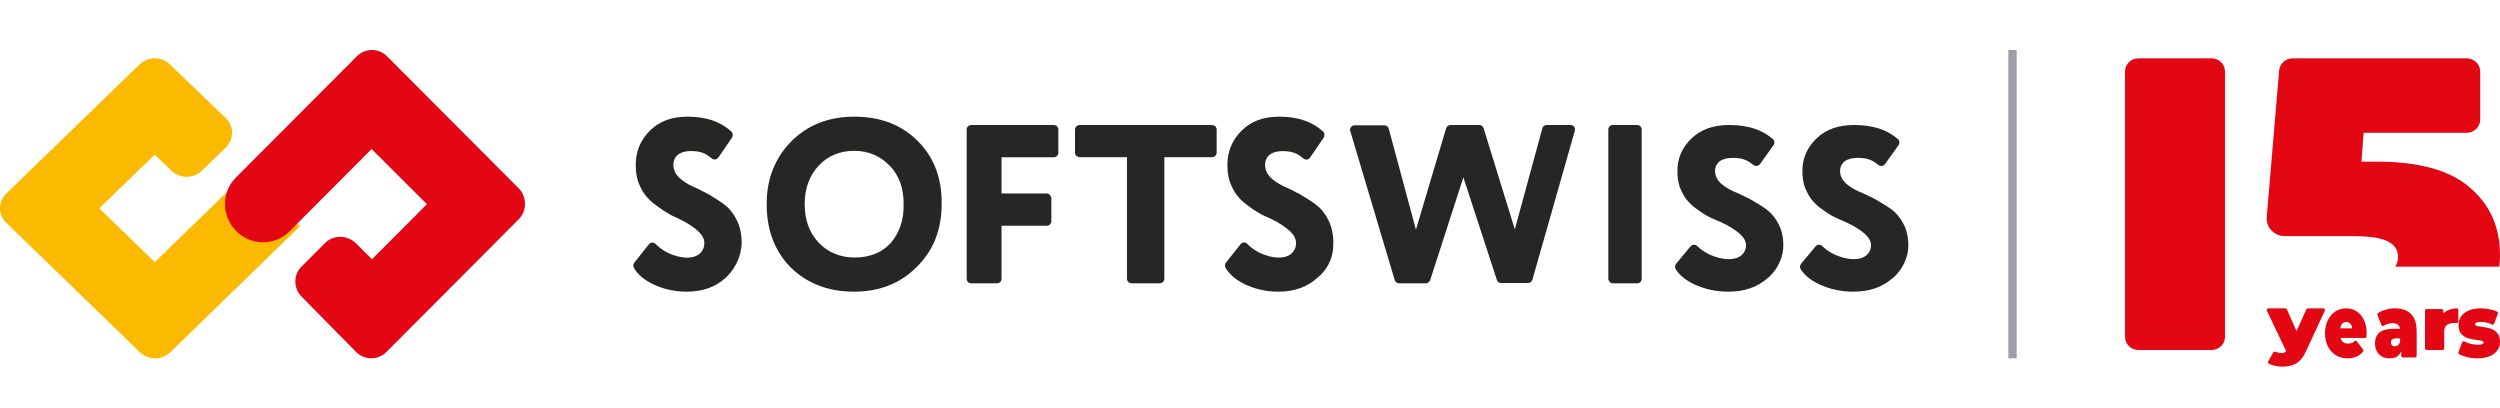
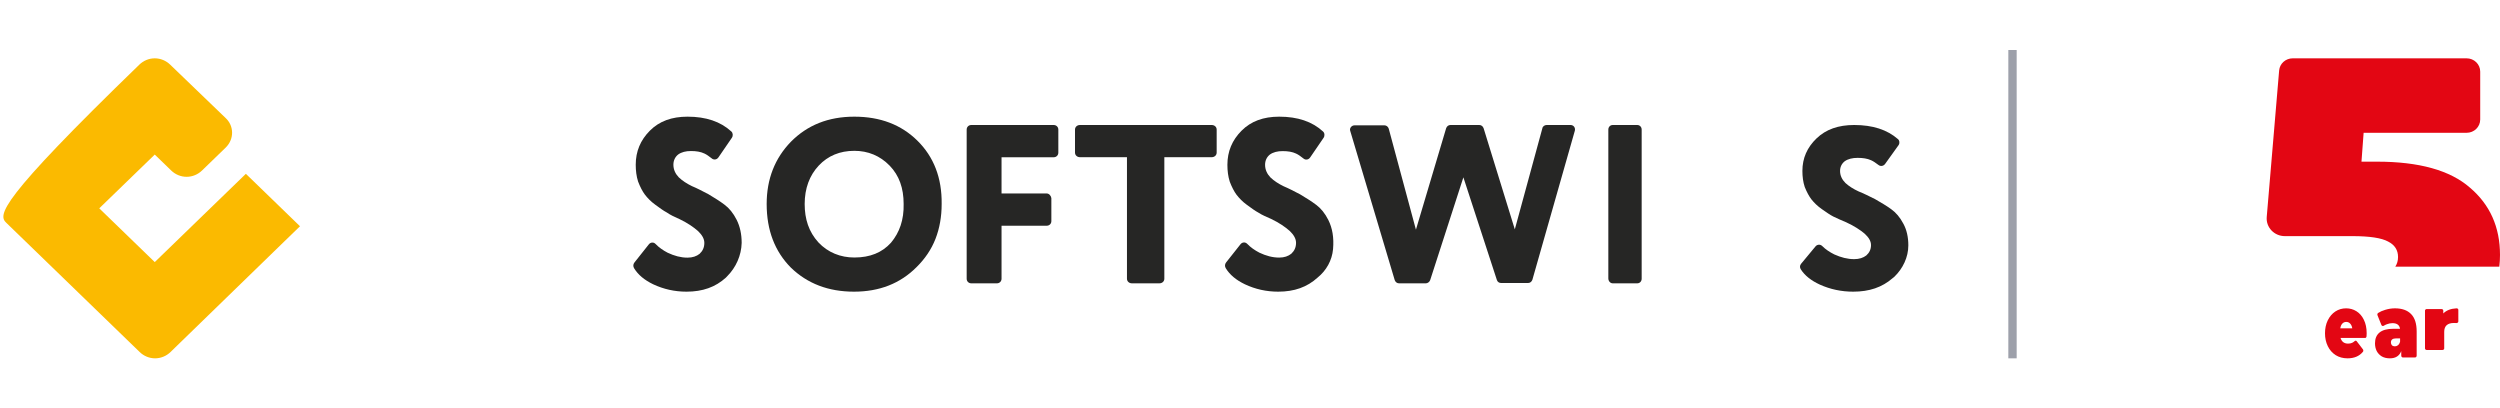
<svg xmlns="http://www.w3.org/2000/svg" width="300" height="49" viewBox="0 0 300 49" fill="none">
  <path d="M110.081 16.873C108.15 14.972 105.643 14 102.52 14C99.397 14 96.89 15.014 94.918 17C92.986 18.986 92 21.479 92 24.479C92 27.648 92.986 30.183 94.918 32.127C96.89 34.028 99.397 35 102.479 35C105.52 35 108.026 34.028 109.999 32.042C110.985 31.07 111.766 29.93 112.259 28.662C112.752 27.394 112.999 26 112.999 24.479C113.04 21.352 112.054 18.817 110.081 16.873ZM106.917 29.127C105.849 30.31 104.41 30.901 102.52 30.901C100.876 30.901 99.356 30.31 98.205 29.084C97.055 27.817 96.561 26.296 96.561 24.479C96.561 22.62 97.137 21.056 98.246 19.873C99.356 18.69 100.794 18.099 102.52 18.099C104.164 18.099 105.602 18.69 106.753 19.873C107.903 21.056 108.437 22.578 108.437 24.479C108.478 26.38 107.944 27.901 106.917 29.127Z" fill="#262625" />
  <path d="M125.605 23.216H120.185V18.871H126.442C126.761 18.871 127 18.634 127 18.318V15.553C127 15.237 126.761 15 126.442 15H116.558C116.239 15 116 15.237 116 15.553V33.447C116 33.763 116.239 34 116.558 34H119.627C119.946 34 120.185 33.763 120.185 33.447V27.087H125.605C125.924 27.087 126.163 26.85 126.163 26.534V23.769C126.123 23.493 125.884 23.216 125.605 23.216Z" fill="#262625" />
  <path d="M135.236 18.863V33.448C135.236 33.764 135.492 34 135.834 34H139.123C139.465 34 139.721 33.764 139.721 33.448V18.863H145.402C145.744 18.863 146 18.627 146 18.311V15.552C146 15.236 145.744 15 145.402 15H129.598C129.256 15 129 15.236 129 15.552V18.311C129 18.627 129.256 18.863 129.598 18.863H135.236Z" fill="#262625" />
  <path d="M152.537 26.271C153.506 26.735 154.233 27.241 154.757 27.705C155.242 28.169 155.525 28.633 155.525 29.139C155.525 29.687 155.323 30.108 154.959 30.446C154.596 30.741 154.111 30.91 153.506 30.91C152.698 30.91 151.931 30.699 151.124 30.319C150.559 30.024 150.074 29.687 149.67 29.265C149.428 29.012 149.065 29.054 148.863 29.307L147.127 31.5C146.965 31.711 146.965 31.964 147.086 32.175C147.571 32.976 148.338 33.608 149.388 34.114C150.639 34.705 151.972 35 153.385 35C155.323 35 156.857 34.452 158.108 33.313C159.158 32.47 159.845 31.247 159.966 29.898C160.087 28.506 159.885 27.367 159.4 26.398C158.997 25.596 158.512 25.006 157.947 24.584C157.341 24.12 156.695 23.741 156.009 23.319C155.282 22.94 154.636 22.602 154.031 22.349C153.425 22.054 152.9 21.717 152.456 21.295C152.052 20.873 151.81 20.367 151.81 19.777C151.81 19.271 152.012 18.849 152.375 18.554C152.779 18.259 153.304 18.133 153.91 18.133C154.556 18.133 155.08 18.217 155.525 18.428C155.807 18.554 156.09 18.765 156.413 19.018C156.655 19.229 157.018 19.187 157.22 18.892L158.835 16.53C158.997 16.277 158.956 15.94 158.754 15.771C157.462 14.59 155.726 14 153.506 14C151.608 14 150.114 14.548 148.984 15.687C147.853 16.825 147.288 18.175 147.288 19.777C147.288 20.494 147.369 21.169 147.571 21.801C147.813 22.434 148.096 22.982 148.378 23.361C148.701 23.783 149.105 24.205 149.63 24.584C150.155 24.964 150.599 25.301 151.003 25.512C151.447 25.807 151.972 26.018 152.537 26.271Z" fill="#262625" />
  <path d="M171.624 33.605L175.606 21.281L179.627 33.605C179.707 33.842 179.906 33.961 180.145 33.961H183.37C183.609 33.961 183.808 33.803 183.888 33.566L188.985 15.671C189.064 15.316 188.825 15 188.467 15H185.6C185.361 15 185.122 15.158 185.083 15.395L181.778 27.522L178.035 15.395C177.955 15.158 177.756 15 177.517 15H174.053C173.814 15 173.615 15.158 173.535 15.395L169.912 27.561L166.647 15.434C166.567 15.197 166.368 15.04 166.129 15.04H162.546C162.187 15.04 161.909 15.395 162.028 15.711L167.364 33.605C167.443 33.842 167.642 34 167.881 34H171.106C171.306 34 171.545 33.842 171.624 33.605Z" fill="#262625" />
  <path d="M193.533 34H196.467C196.771 34 197 33.764 197 33.448V15.552C197 15.236 196.771 15 196.467 15H193.533C193.229 15 193 15.236 193 15.552V33.409C193 33.724 193.229 34 193.533 34Z" fill="#262625" />
-   <path d="M206.534 26.67C207.503 27.113 208.229 27.596 208.754 28.038C209.238 28.481 209.521 28.924 209.521 29.406C209.521 29.93 209.319 30.332 208.956 30.654C208.592 30.936 208.108 31.097 207.503 31.097C206.696 31.097 205.929 30.895 205.122 30.533C204.557 30.252 204.073 29.93 203.669 29.527C203.427 29.286 203.064 29.326 202.862 29.567L201.127 31.66C200.965 31.861 200.965 32.103 201.086 32.304C201.571 33.068 202.337 33.672 203.387 34.155C204.638 34.718 205.969 35 207.382 35C209.319 35 210.852 34.477 212.103 33.39L212.305 33.229C213.354 32.223 214 30.855 214 29.447C214 28.441 213.798 27.555 213.395 26.831C212.991 26.066 212.507 25.503 211.942 25.101C211.337 24.658 210.691 24.296 210.005 23.893C209.278 23.531 208.633 23.209 208.027 22.968C207.422 22.686 206.897 22.364 206.454 21.962C206.05 21.559 205.808 21.076 205.808 20.513C205.808 20.03 206.01 19.628 206.373 19.346C206.776 19.064 207.301 18.944 207.906 18.944C208.552 18.944 209.077 19.024 209.521 19.225C209.803 19.346 210.086 19.547 210.408 19.789C210.651 19.99 211.014 19.95 211.215 19.668L212.83 17.415C212.991 17.173 212.951 16.851 212.749 16.69C211.458 15.563 209.722 15 207.503 15C205.606 15 204.113 15.523 202.983 16.61C201.853 17.696 201.288 18.984 201.288 20.513C201.288 21.197 201.369 21.841 201.571 22.445C201.813 23.048 202.095 23.571 202.378 23.934C202.701 24.336 203.104 24.738 203.629 25.101C204.153 25.463 204.597 25.785 205.001 25.986C205.445 26.227 205.969 26.429 206.534 26.67Z" fill="#262625" />
  <path d="M221.534 26.67C222.503 27.113 223.229 27.596 223.754 28.038C224.238 28.481 224.521 28.924 224.521 29.406C224.521 29.93 224.319 30.332 223.956 30.654C223.592 30.936 223.108 31.097 222.503 31.097C221.696 31.097 220.929 30.895 220.122 30.533C219.557 30.252 219.073 29.93 218.669 29.527C218.427 29.286 218.064 29.326 217.862 29.567L216.127 31.66C215.965 31.861 215.965 32.103 216.086 32.304C216.571 33.068 217.337 33.672 218.387 34.155C219.638 34.718 220.969 35 222.382 35C224.319 35 225.852 34.477 227.103 33.39L227.305 33.229C228.354 32.223 229 30.855 229 29.447C229 28.441 228.798 27.555 228.395 26.831C227.991 26.066 227.507 25.503 226.942 25.101C226.337 24.658 225.691 24.296 225.005 23.893C224.278 23.531 223.633 23.209 223.027 22.968C222.422 22.686 221.897 22.364 221.454 21.962C221.05 21.559 220.808 21.076 220.808 20.513C220.808 20.03 221.01 19.628 221.373 19.346C221.776 19.064 222.301 18.944 222.906 18.944C223.552 18.944 224.077 19.024 224.521 19.225C224.803 19.346 225.086 19.547 225.408 19.789C225.651 19.99 226.014 19.95 226.215 19.668L227.83 17.415C227.991 17.173 227.951 16.851 227.749 16.69C226.458 15.563 224.722 15 222.503 15C220.606 15 219.113 15.523 217.983 16.61C216.853 17.696 216.288 18.984 216.288 20.513C216.288 21.197 216.369 21.841 216.571 22.445C216.813 23.048 217.095 23.571 217.378 23.934C217.701 24.336 218.104 24.738 218.629 25.101C219.153 25.463 219.597 25.785 220.001 25.986C220.485 26.227 220.969 26.429 221.534 26.67Z" fill="#262625" />
  <path d="M81.534 26.289C82.503 26.752 83.229 27.256 83.754 27.719C84.238 28.182 84.521 28.645 84.521 29.15C84.521 29.697 84.319 30.118 83.956 30.455C83.592 30.75 83.108 30.918 82.503 30.918C81.696 30.918 80.929 30.707 80.122 30.329C79.557 30.034 79.073 29.697 78.669 29.277C78.427 29.024 78.064 29.066 77.862 29.319L76.127 31.507C75.965 31.717 75.965 31.97 76.086 32.18C76.571 32.98 77.337 33.611 78.386 34.116C79.638 34.705 80.969 35 82.382 35C84.319 35 85.852 34.453 87.103 33.317L87.265 33.148C88.314 32.096 88.96 30.665 89 29.15C89 28.098 88.798 27.172 88.395 26.373C87.991 25.573 87.507 24.984 86.942 24.563C86.337 24.1 85.691 23.721 85.005 23.301C84.278 22.922 83.633 22.585 83.027 22.333C82.422 22.038 81.897 21.701 81.454 21.281C81.05 20.86 80.808 20.355 80.808 19.765C80.808 19.261 81.01 18.84 81.373 18.545C81.776 18.25 82.301 18.124 82.906 18.124C83.552 18.124 84.077 18.208 84.521 18.419C84.803 18.545 85.085 18.756 85.408 19.008C85.65 19.218 86.014 19.176 86.216 18.882L87.83 16.525C87.991 16.273 87.951 15.936 87.749 15.768C86.458 14.589 84.722 14 82.503 14C80.606 14 79.113 14.547 77.983 15.683C76.853 16.82 76.288 18.166 76.288 19.765C76.288 20.481 76.369 21.154 76.571 21.786C76.813 22.417 77.095 22.964 77.378 23.343C77.701 23.764 78.104 24.184 78.629 24.563C79.153 24.942 79.597 25.279 80.001 25.489C80.485 25.826 80.969 26.036 81.534 26.289Z" fill="#262625" />
-   <path d="M29.505 20.858L18.57 31.451L11.911 25L18.57 18.549L20.544 20.46C21.037 20.938 21.695 21.217 22.393 21.217C23.092 21.217 23.75 20.938 24.243 20.46L27.08 17.712C28.107 16.717 28.107 15.124 27.08 14.168L20.42 7.757C19.927 7.279 19.269 7 18.57 7C17.872 7 17.214 7.279 16.721 7.757L0.771 23.208C-0.257 24.203 -0.257 25.797 0.771 26.752L16.762 42.243C17.255 42.721 17.913 43 18.611 43C19.31 43 19.968 42.721 20.461 42.243L34.109 28.982L36 27.15L29.505 20.858Z" fill="#FBBA00" />
-   <path d="M62.226 26.338L46.384 42.224C45.896 42.714 45.244 43 44.552 43C43.86 43 43.208 42.714 42.719 42.224L36.203 35.608C35.185 34.587 35.185 32.954 36.203 31.974L39.014 29.156C39.502 28.666 40.154 28.421 40.846 28.421C41.538 28.421 42.19 28.706 42.679 29.156L44.511 30.993L44.633 31.116L51.231 24.5L44.593 17.884L34.778 27.726C34.737 27.767 34.697 27.808 34.656 27.849C33.801 28.666 32.701 29.074 31.561 29.074C30.339 29.074 29.199 28.584 28.344 27.726C27.489 26.869 27 25.725 27 24.5C27 23.316 27.407 22.254 28.222 21.396C28.262 21.355 28.303 21.315 28.344 21.274L28.385 21.233L28.425 21.192L42.801 6.776C43.289 6.286 43.941 6 44.633 6C45.326 6 45.977 6.286 46.466 6.776L62.307 22.662C63.244 23.683 63.244 25.317 62.226 26.338Z" fill="#E30613" />
+   <path d="M29.505 20.858L18.57 31.451L11.911 25L18.57 18.549L20.544 20.46C21.037 20.938 21.695 21.217 22.393 21.217C23.092 21.217 23.75 20.938 24.243 20.46L27.08 17.712C28.107 16.717 28.107 15.124 27.08 14.168L20.42 7.757C19.927 7.279 19.269 7 18.57 7C17.872 7 17.214 7.279 16.721 7.757C-0.257 24.203 -0.257 25.797 0.771 26.752L16.762 42.243C17.255 42.721 17.913 43 18.611 43C19.31 43 19.968 42.721 20.461 42.243L34.109 28.982L36 27.15L29.505 20.858Z" fill="#FBBA00" />
  <path fill-rule="evenodd" clip-rule="evenodd" d="M241 43L241 6L242 6L242 43L241 43Z" fill="#9DA0AA" />
-   <path d="M255.001 40.423C255.001 41.294 255.721 42 256.609 42H265.392C266.28 42 267 41.294 267 40.423V8.577C267 7.706 266.28 7 265.392 7H256.608C255.72 7 255 7.706 255 8.577L255.001 40.423Z" fill="#E30613" />
  <path fill-rule="evenodd" clip-rule="evenodd" d="M296.386 22.512C294.012 20.437 290.295 19.399 285.236 19.399H283.377L283.635 15.936H295.992C296.894 15.936 297.625 15.225 297.625 14.348V8.588C297.625 7.711 296.894 7 295.992 7H275.124C274.274 7 273.567 7.634 273.497 8.458L272.007 26.044C271.903 27.278 272.905 28.335 274.178 28.335H282.293C284.358 28.335 285.786 28.553 286.578 28.988C287.369 29.389 287.765 30.008 287.765 30.845C287.765 31.275 287.656 31.66 287.438 32H299.916C299.972 31.539 300 31.07 300 30.594C300 27.247 298.795 24.553 296.386 22.512Z" fill="#E30613" />
-   <path d="M297.307 43C296.863 43 296.426 42.947 295.994 42.841C295.643 42.755 295.346 42.648 295.103 42.519C295.013 42.471 294.977 42.351 295.015 42.248L295.449 41.089C295.496 40.964 295.631 40.915 295.741 40.975C295.935 41.08 296.153 41.166 296.394 41.233C296.724 41.325 297.044 41.37 297.355 41.37C297.602 41.37 297.774 41.349 297.869 41.307C297.97 41.258 298.021 41.187 298.021 41.095C298.021 41.004 297.958 40.94 297.831 40.905C297.71 40.87 297.51 40.834 297.231 40.799C296.806 40.742 296.445 40.672 296.147 40.587C295.849 40.496 295.585 40.323 295.357 40.069C295.135 39.815 295.024 39.452 295.024 38.979C295.024 38.605 295.125 38.27 295.328 37.974C295.531 37.677 295.833 37.441 296.232 37.265C296.638 37.088 297.123 37 297.688 37C298.081 37 298.465 37.042 298.839 37.127C299.145 37.189 299.413 37.277 299.645 37.389C299.74 37.435 299.779 37.557 299.74 37.663L299.305 38.824C299.26 38.946 299.129 38.996 299.021 38.941C298.619 38.733 298.184 38.63 297.717 38.63C297.247 38.63 297.012 38.721 297.012 38.905C297.012 38.996 297.076 39.063 297.203 39.106C297.33 39.141 297.529 39.176 297.802 39.212C298.227 39.268 298.586 39.342 298.877 39.434C299.175 39.526 299.435 39.698 299.657 39.952C299.886 40.206 300 40.57 300 41.042C300 41.402 299.899 41.73 299.696 42.026C299.493 42.323 299.188 42.559 298.782 42.735C298.376 42.912 297.885 43 297.307 43Z" fill="#E30613" />
  <path d="M293.194 37.615C293.565 37.239 294.096 37.035 294.787 37C294.904 36.994 295 37.079 295 37.183V38.574C295 38.689 294.884 38.776 294.754 38.767C294.662 38.76 294.574 38.756 294.49 38.756C293.701 38.756 293.306 39.11 293.306 39.816V41.812C293.306 41.916 293.211 42 293.093 42H291.213C291.096 42 291 41.916 291 41.812V37.273C291 37.169 291.096 37.085 291.213 37.085H292.98C293.098 37.085 293.194 37.169 293.194 37.273V37.615Z" fill="#E30613" />
  <path d="M287.394 37C288.239 37 288.885 37.229 289.331 37.688C289.777 38.139 290 38.838 290 39.783V42.673C290 42.795 289.918 42.894 289.816 42.894H288.336C288.234 42.894 288.151 42.795 288.151 42.673V42.132C287.923 42.711 287.468 43 286.787 43C286.406 43 286.08 42.922 285.81 42.767C285.546 42.605 285.343 42.39 285.202 42.122C285.067 41.847 285 41.54 285 41.201C285 40.63 285.182 40.196 285.546 39.9C285.91 39.603 286.461 39.455 287.201 39.455H288.002C287.937 39.004 287.635 38.778 287.095 38.778C286.878 38.778 286.658 38.82 286.435 38.905C286.294 38.954 286.166 39.016 286.05 39.09C285.949 39.156 285.816 39.117 285.766 38.992L285.301 37.836C285.26 37.734 285.29 37.61 285.373 37.557C285.618 37.399 285.901 37.274 286.224 37.18C286.617 37.06 287.007 37 287.394 37ZM287.386 41.561C287.526 41.561 287.653 41.515 287.764 41.423C287.868 41.337 287.947 41.212 288 41.046C288.007 41.023 288.011 40.998 288.011 40.973V40.608H287.518C287.113 40.608 286.91 40.771 286.91 41.095C286.91 41.229 286.951 41.342 287.033 41.434C287.121 41.519 287.239 41.561 287.386 41.561Z" fill="#E30613" />
  <path d="M284 39.995C284 40.022 283.995 40.14 283.985 40.348C283.98 40.465 283.905 40.556 283.815 40.556H280.866C280.931 40.774 281.04 40.944 281.193 41.063C281.346 41.176 281.537 41.233 281.766 41.233C281.962 41.233 282.126 41.201 282.257 41.138C282.358 41.091 282.464 41.019 282.577 40.922C282.648 40.861 282.744 40.868 282.804 40.947L283.55 41.92C283.614 42.003 283.617 42.138 283.55 42.218C283.117 42.739 282.503 43 281.709 43C281.169 43 280.694 42.873 280.285 42.619C279.876 42.358 279.559 41.998 279.336 41.54C279.112 41.081 279 40.566 279 39.995C279 39.416 279.109 38.901 279.327 38.45C279.551 37.991 279.854 37.635 280.236 37.381C280.623 37.127 281.057 37 281.537 37C281.99 37 282.402 37.116 282.773 37.349C283.149 37.582 283.446 37.924 283.664 38.376C283.888 38.827 284 39.367 284 39.995ZM281.553 38.63C281.362 38.63 281.204 38.697 281.079 38.831C280.953 38.965 280.871 39.155 280.833 39.402H282.273C282.235 39.162 282.153 38.975 282.028 38.841C281.902 38.7 281.744 38.63 281.553 38.63Z" fill="#E30613" />
-   <path d="M278.776 37C278.935 37 279.043 37.14 278.984 37.268L276.698 42.201C276.391 42.866 276.009 43.332 275.552 43.599C275.095 43.866 274.534 44 273.87 44C273.542 44 273.21 43.956 272.874 43.87C272.621 43.807 272.408 43.728 272.236 43.633C272.148 43.585 272.124 43.486 272.169 43.405L272.776 42.314C272.838 42.203 273.001 42.169 273.127 42.226C273.183 42.251 273.242 42.274 273.302 42.294C273.46 42.344 273.61 42.369 273.752 42.369C274.017 42.369 274.216 42.3 274.352 42.164L272.017 37.27C271.956 37.141 272.065 37 272.224 37H274.22C274.312 37 274.396 37.05 274.429 37.125L275.584 39.731L276.76 37.124C276.793 37.049 276.876 37 276.968 37H278.776Z" fill="#E30613" />
</svg>